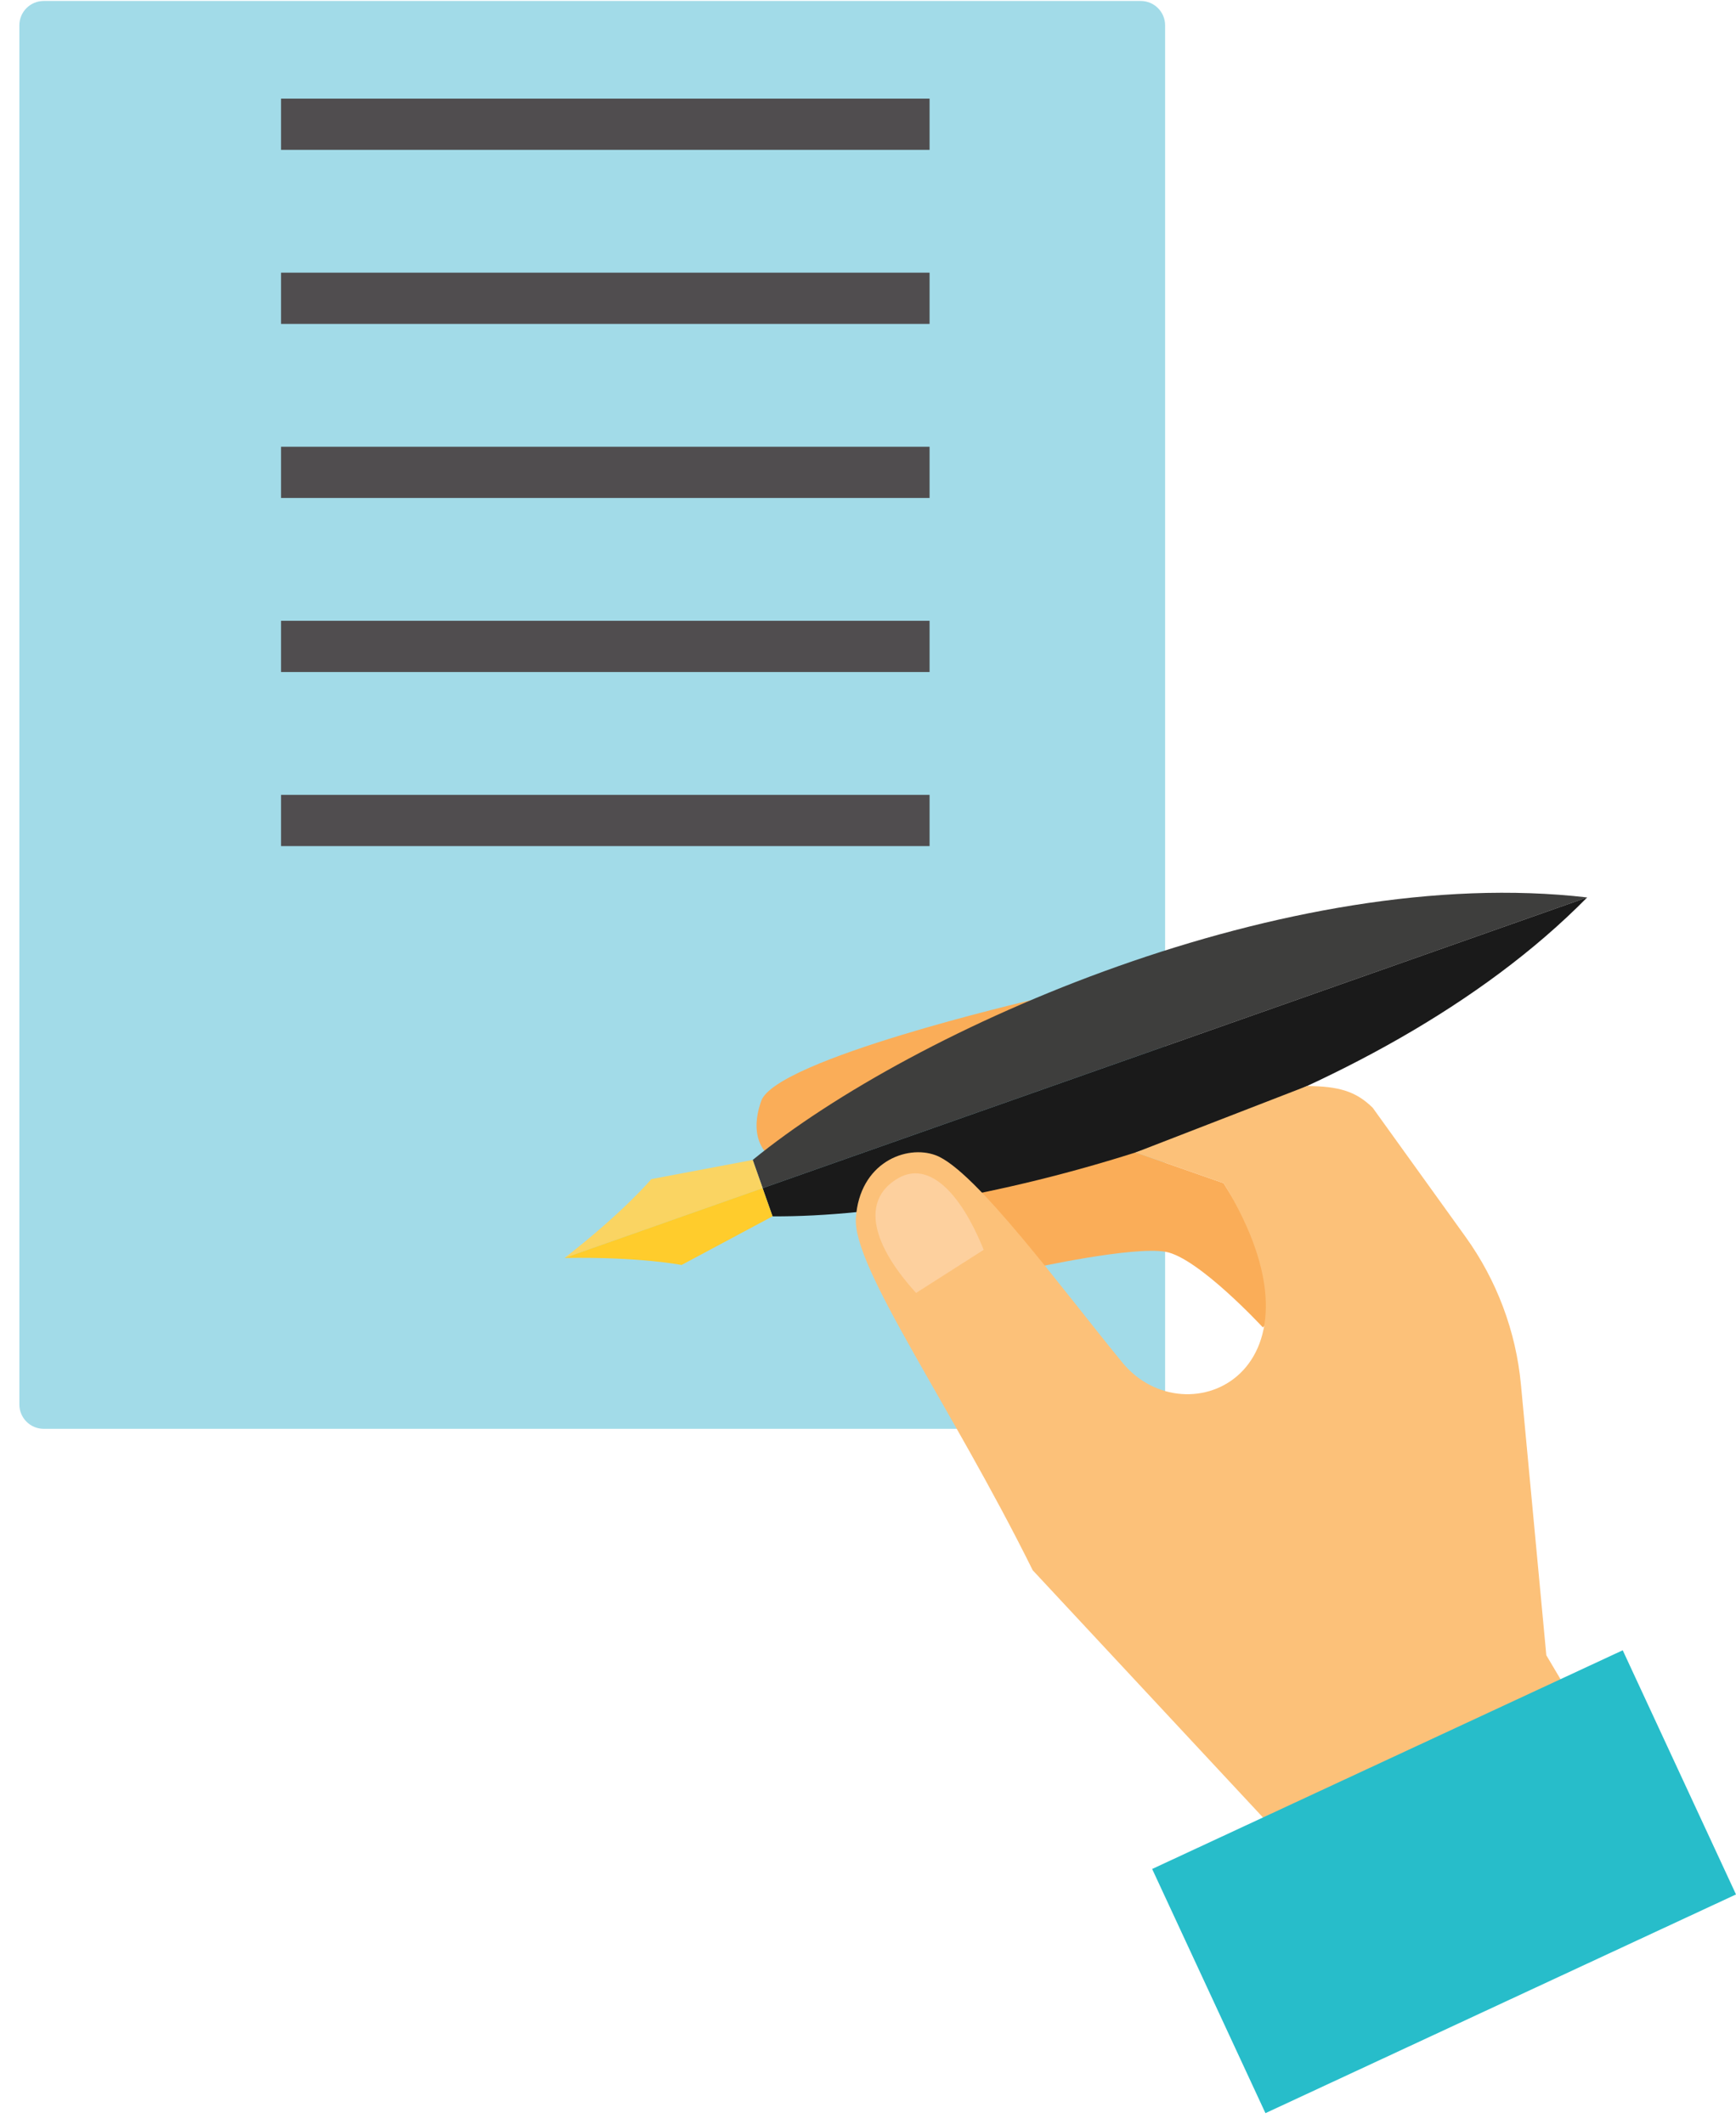
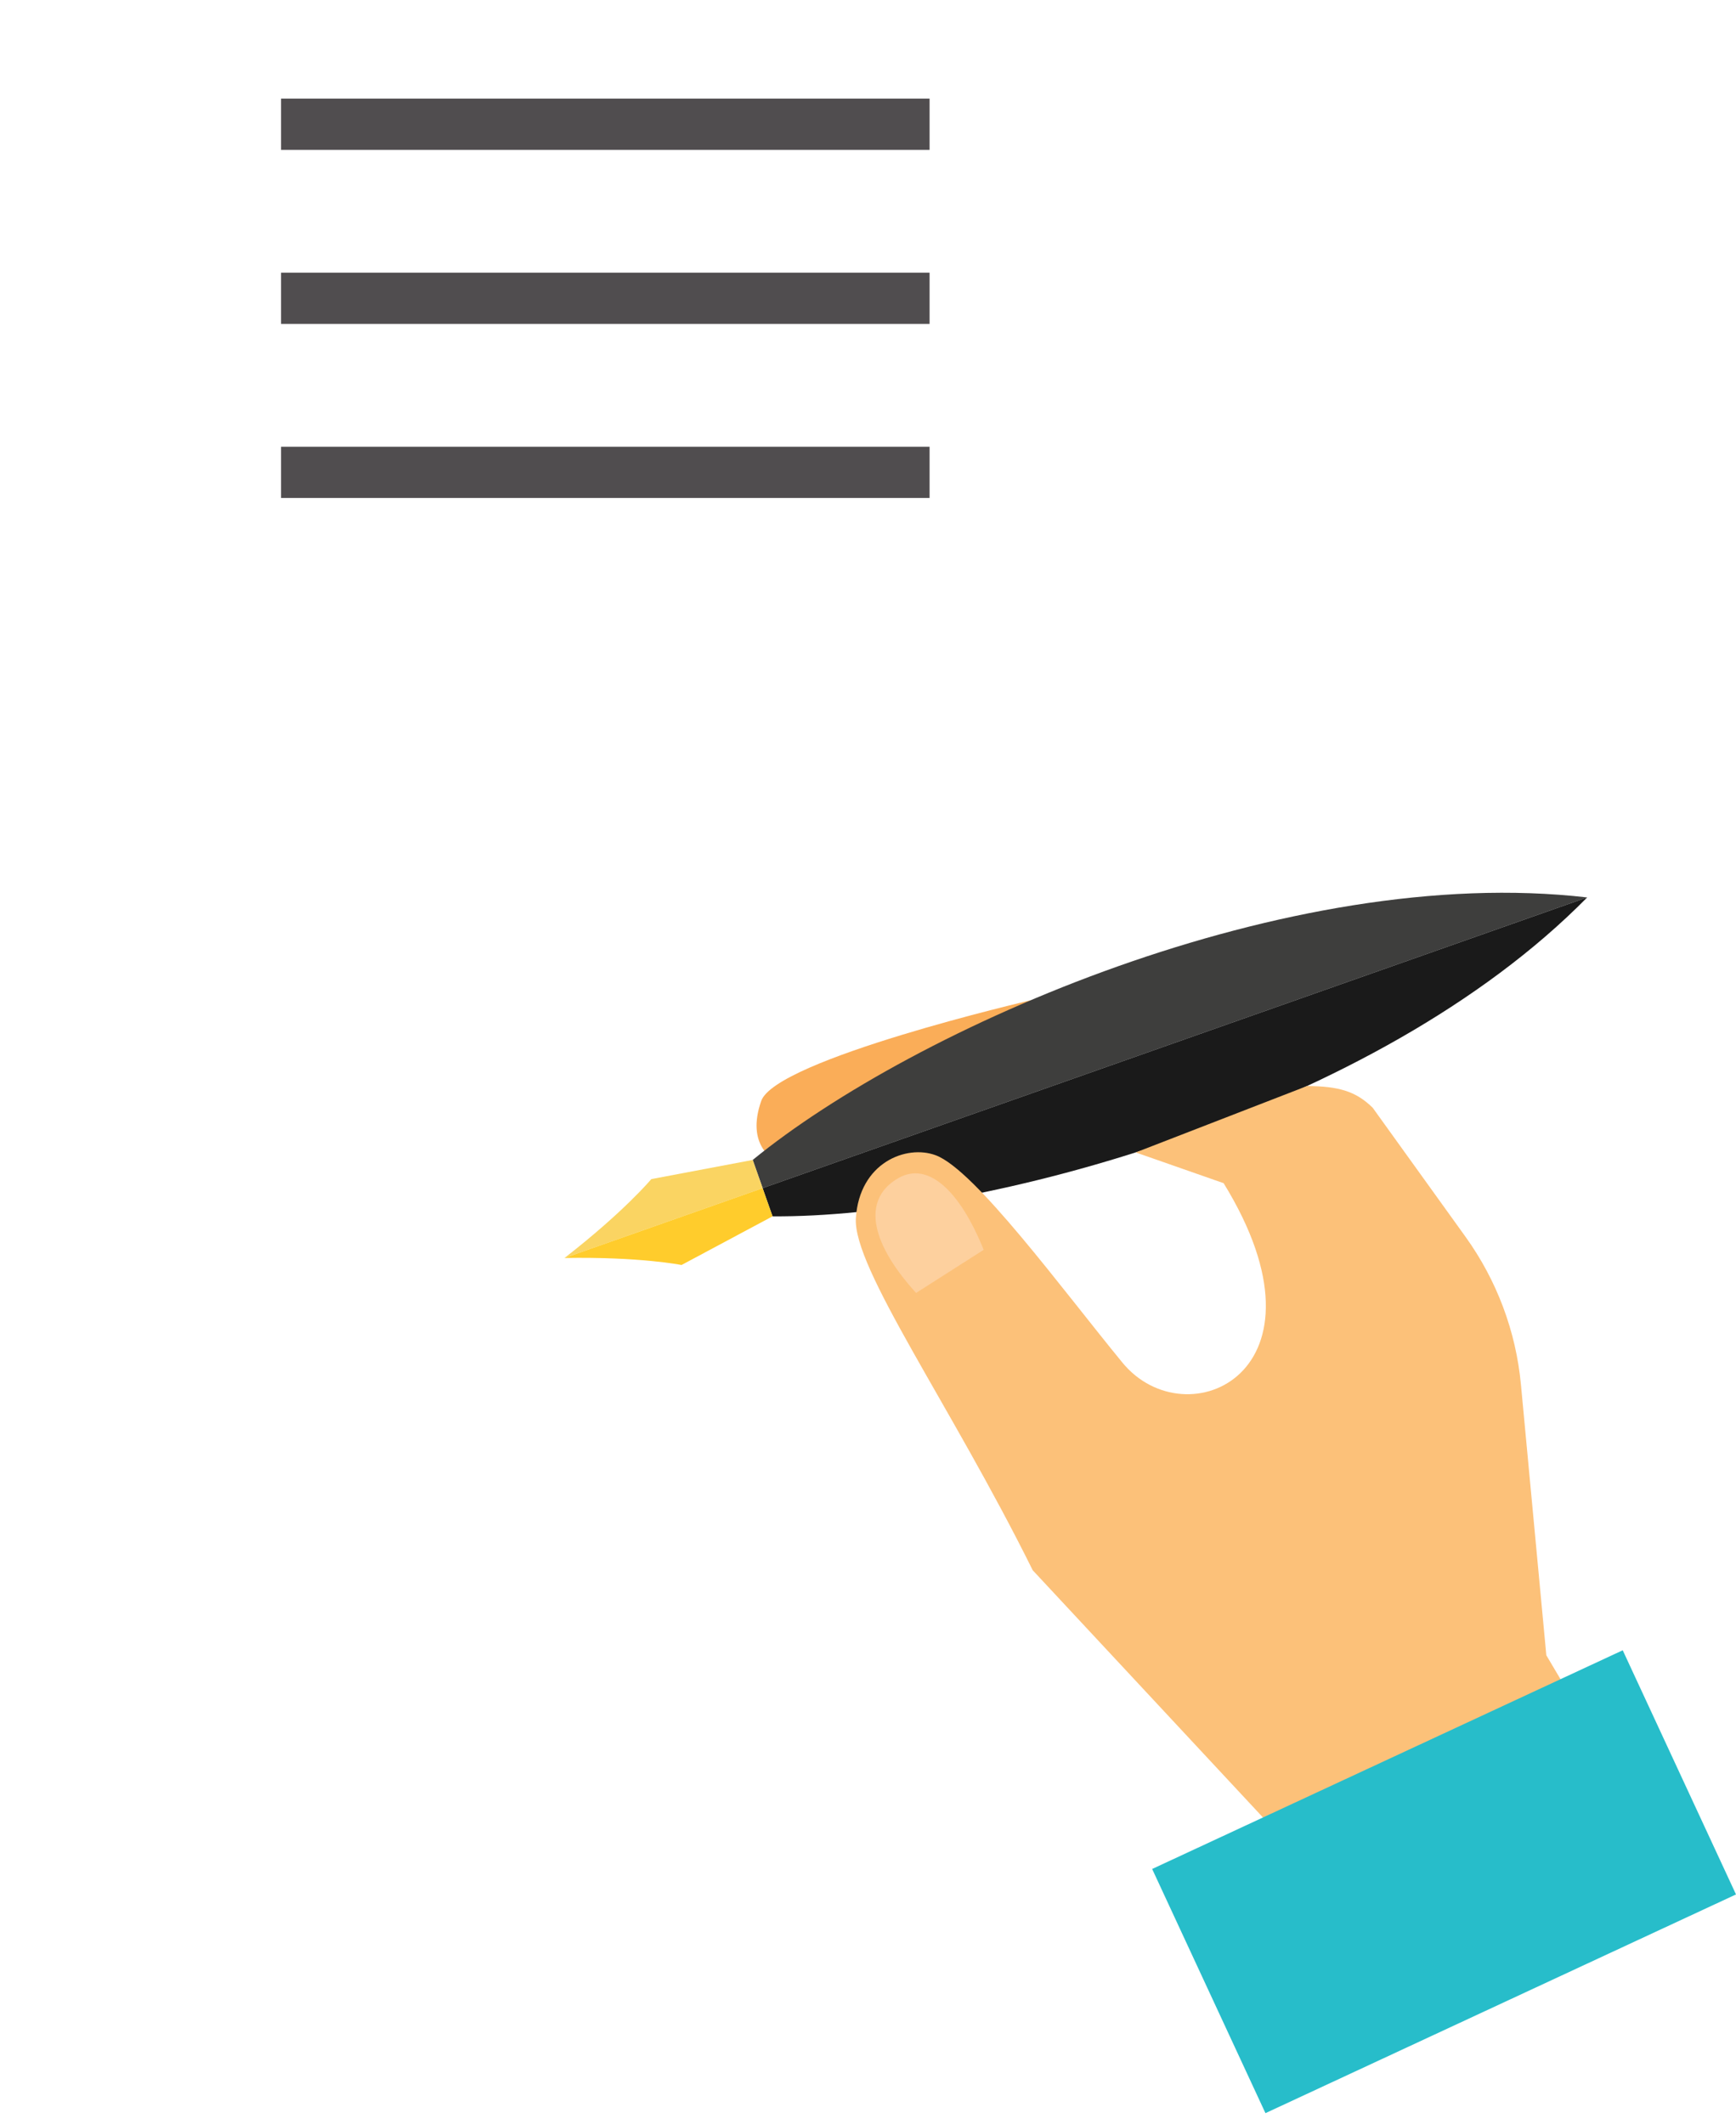
<svg xmlns="http://www.w3.org/2000/svg" width="76" height="93" viewBox="0 0 76 93" fill="none">
-   <path d="M49.941 0.043H1.913C1.325 0.043 0.848 0.52 0.848 1.108V61.491C0.848 62.08 1.325 62.557 1.913 62.557H51.007V1.108C51.007 0.52 50.529 0.043 49.942 0.043H49.941Z" fill="#A2DBE8" />
  <path d="M40.696 4.318H12.304V6.561H40.696V4.318Z" fill="#504D4F" />
  <path d="M40.696 11.938H12.304V14.181H40.696V11.938Z" fill="#504D4F" />
  <path d="M40.696 19.56H12.304V21.802H40.696V19.56Z" fill="#504D4F" />
-   <path d="M40.696 27.18H12.304V29.423H40.696V27.18Z" fill="#504D4F" />
-   <path d="M40.696 34.801H12.304V37.044H40.696V34.801Z" fill="#504D4F" />
  <path d="M50.867 45.132L34.391 51.064C33.786 50.832 32.658 50.114 33.325 48.203C33.96 46.384 45.115 43.796 45.115 43.796L50.867 45.132Z" fill="#FAAD58" />
-   <path d="M45.179 55.528C45.179 55.528 49.597 54.55 51.032 54.807C52.465 55.064 55.286 58.117 55.286 58.117L56.621 56.762L53.569 51.802L47.821 49.792L42.131 52.018L45.179 55.529V55.528Z" fill="#FAAD58" />
  <path d="M69.485 39.292L33.388 52.02L32.953 50.785C40.007 45.018 56.373 37.771 69.485 39.292Z" fill="#3E3E3D" />
  <path d="M33.821 53.254L33.386 52.02L69.484 39.292C60.219 48.704 42.928 53.323 33.82 53.254H33.821Z" fill="#1A1A1A" />
  <path d="M32.953 50.785L28.513 51.624C28.513 51.624 27.338 53.037 24.714 55.077L33.388 52.02L32.953 50.785Z" fill="#FAD462" />
  <path d="M33.821 53.254L29.836 55.385C29.836 55.385 28.037 55.02 24.713 55.077L33.386 52.02L33.821 53.254Z" fill="#FFCC2C" />
  <path d="M67.697 72.477L66.585 60.622C66.367 58.287 65.528 56.055 64.159 54.15L60.097 48.502C59.345 47.761 58.584 47.561 57.225 47.548L49.721 50.456L53.569 51.803C58.651 60.065 51.941 63.073 49.137 59.657C46.506 56.452 42.686 51.222 40.964 50.58C39.685 50.103 37.626 50.896 37.469 53.332C37.33 55.508 41.611 61.484 45.211 68.749L55.119 79.388L59.381 84.019L70.379 76.995L67.7 72.478L67.697 72.477Z" fill="#FCC179" />
  <path d="M39.342 51.573C40.621 50.856 42.001 52.09 43.065 54.72L40.105 56.608C37.943 54.227 37.834 52.418 39.343 51.573H39.342Z" fill="#FDD09E" />
  <path d="M50.44 81.828L71.041 72.253L76 82.943L55.4 92.519L50.44 81.828Z" fill="#27BDCA" />
</svg>